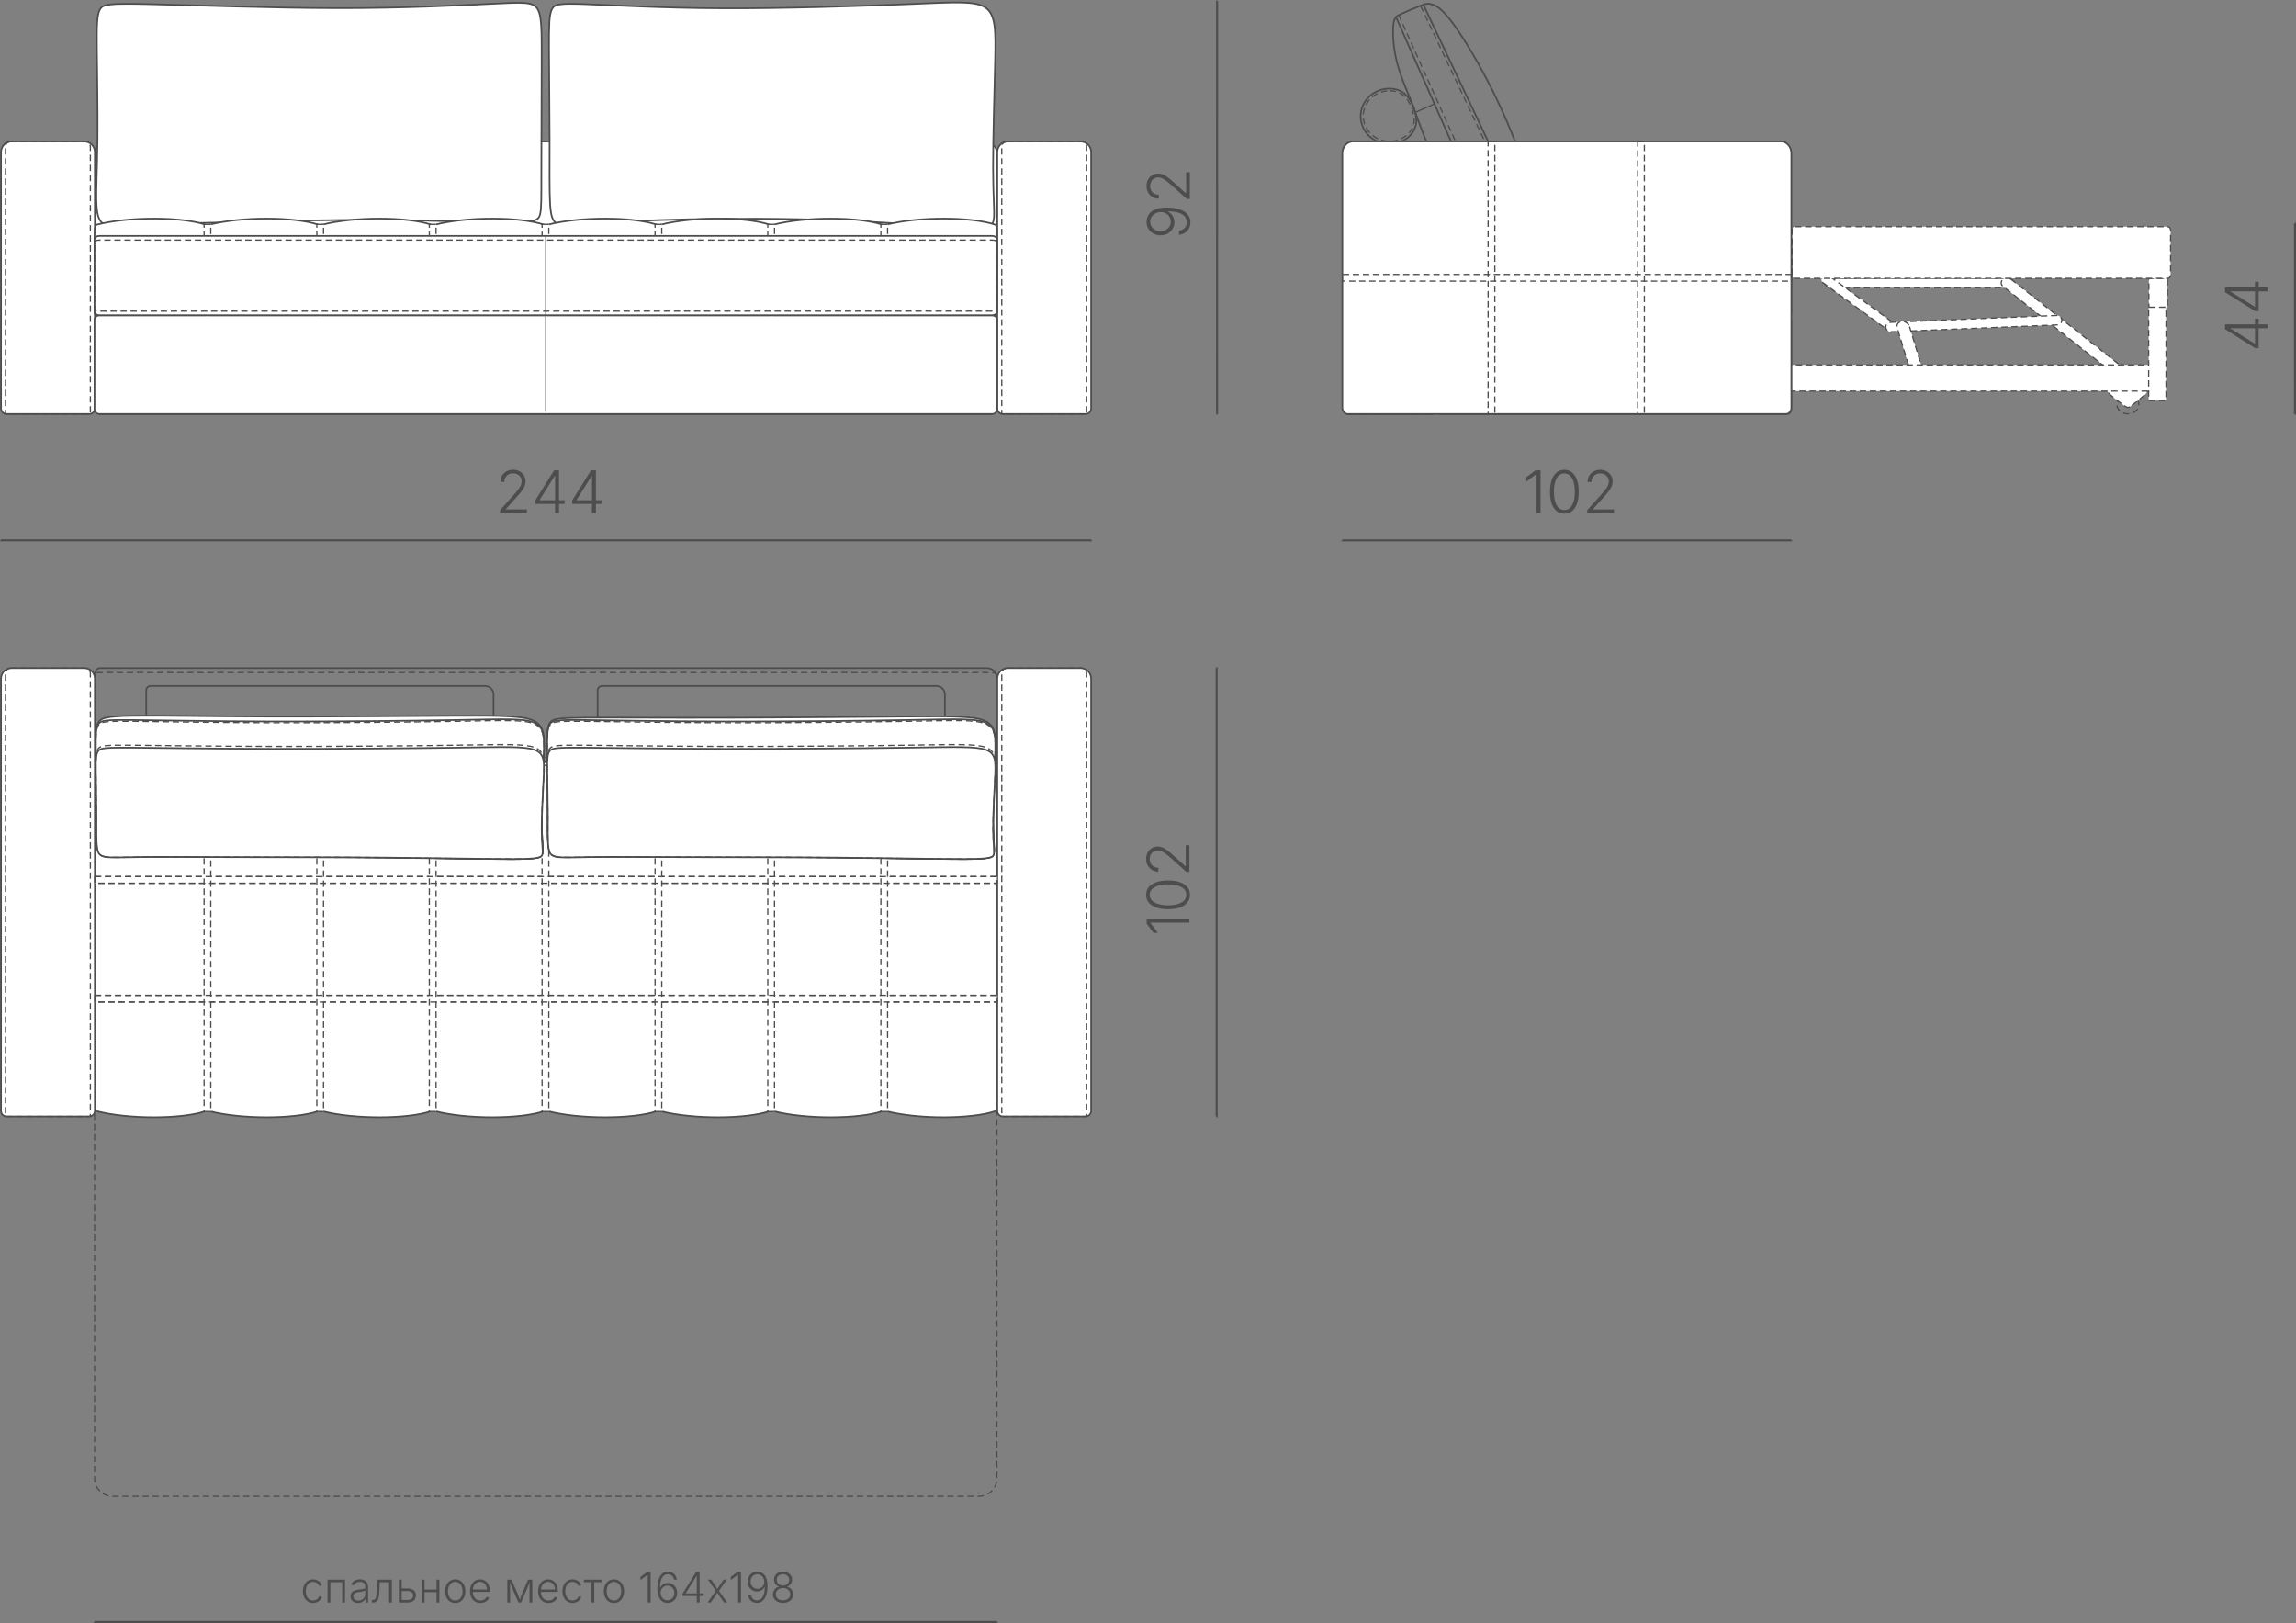
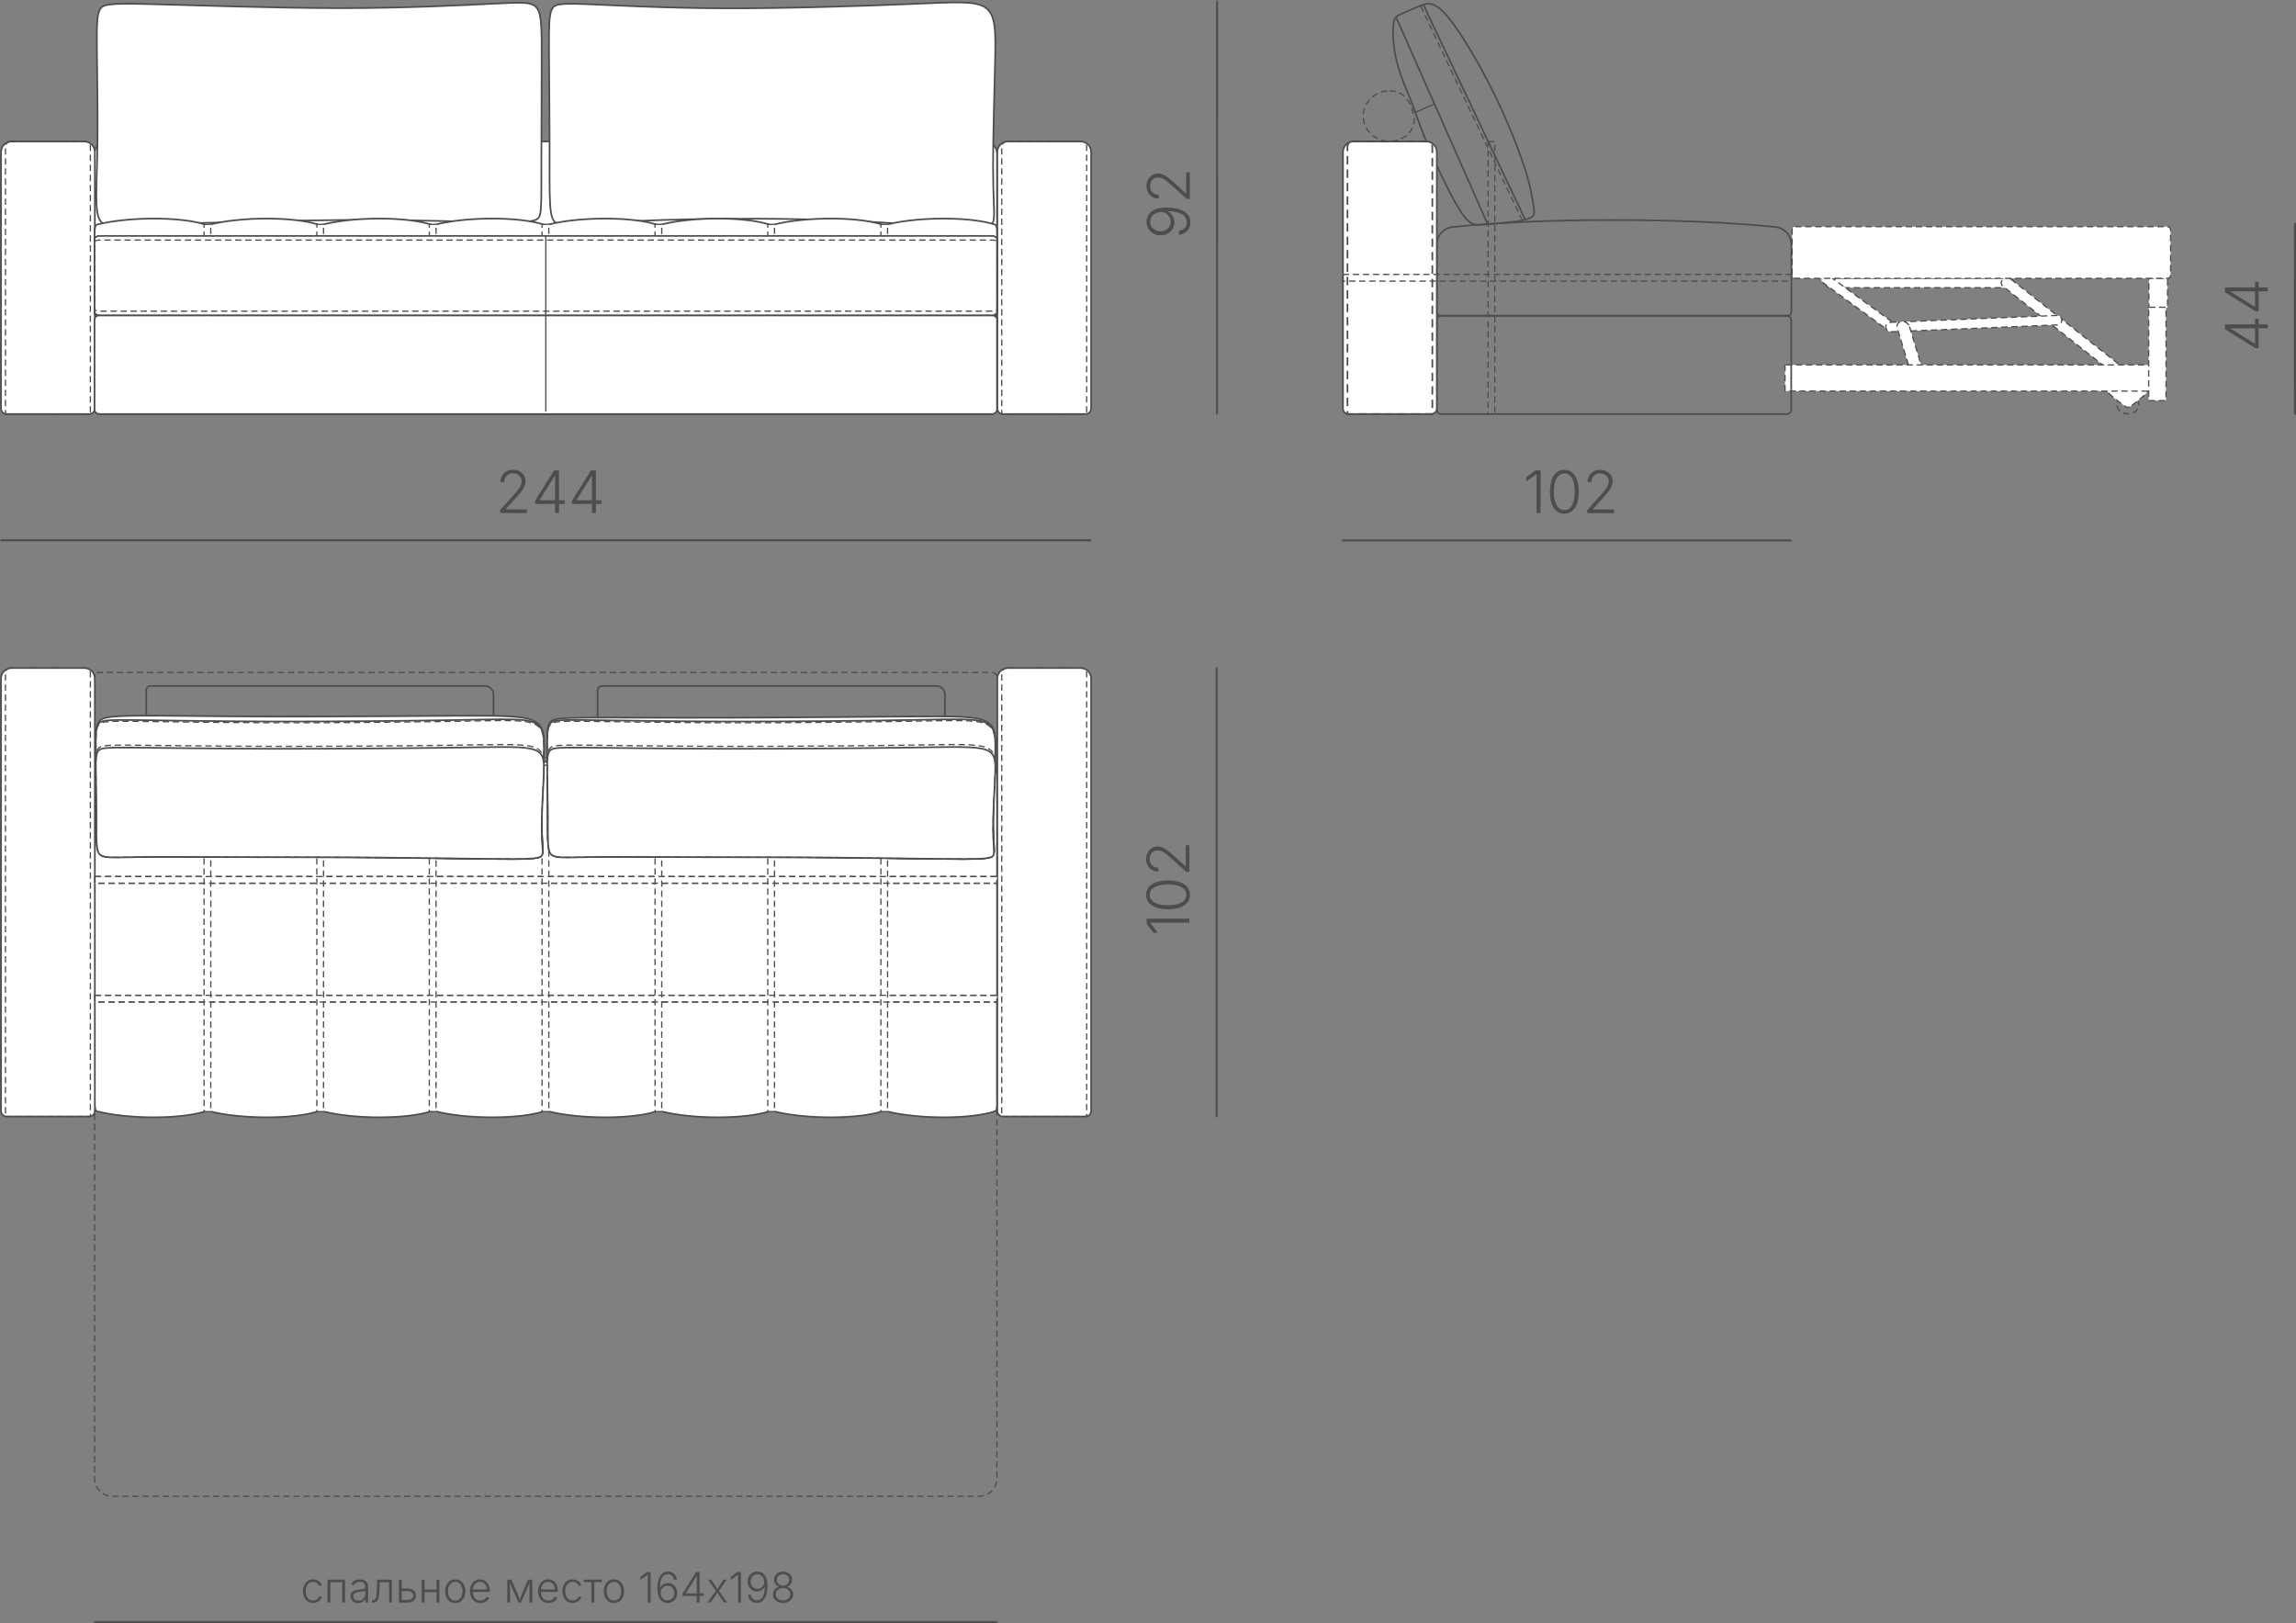
<svg xmlns="http://www.w3.org/2000/svg" xml:space="preserve" width="193.159mm" height="136.525mm" version="1.1" style="shape-rendering:geometricPrecision; text-rendering:geometricPrecision; image-rendering:optimizeQuality; fill-rule:evenodd; clip-rule:evenodd" viewBox="0 0 932.42 659.03">
  <rect x="0" y="0" width="932.42" height="659.03" fill="#808080" stroke="none" />
  <defs>
    <style type="text/css"> .str2 {stroke:#4D4D4D;stroke-width:0.51;stroke-miterlimit:22.926} .str0 {stroke:#4D4D4D;stroke-width:0.68;stroke-miterlimit:22.926} .str4 {stroke:#4D4D4D;stroke-width:0.82;stroke-miterlimit:22.926} .str1 {stroke:#4D4D4D;stroke-width:0.51;stroke-miterlimit:22.926;stroke-dasharray:2.554 1.532} .str3 {stroke:#4D4D4D;stroke-width:0.68;stroke-miterlimit:22.926;stroke-dasharray:3.406 2.043} .fil1 {fill:none} .fil0 {fill:white} .fil2 {fill:#4D4D4D;fill-rule:nonzero} </style>
  </defs>
  <g id="Слой_x0020_1">
    <g id="_2648099615120">
      <path class="fil0 str0" d="M43.64 57.45l356.01 0c2.89,0 5.25,2.18 5.25,4.83l0 103.3c0,1.4 -1.24,2.54 -2.76,2.54l-360.98 0c-1.52,0 -2.76,-1.15 -2.76,-2.54l0 -103.3c0,-2.66 2.36,-4.83 5.25,-4.83z" />
      <path class="fil0 str0" d="M226.98 91.09c-2.5,-0.79 -3.27,-2.91 -3.59,-8.36 -0.32,-5.45 -0.18,-14.23 -0.2,-26.17 -0.02,-11.94 -0.2,-27.06 -0.24,-36.68 -0.04,-9.62 0.07,-13.75 1.11,-16 1.05,-2.25 3.04,-2.61 13.88,-2.2 10.84,0.41 30.53,1.59 55.67,1.69 25.14,0.1 55.72,-0.89 75.09,-1.7 19.37,-0.81 27.53,-1.44 31.61,1.49 4.08,2.92 4.08,9.4 3.8,21.91 -0.28,12.52 -0.85,31.08 -0.82,43.05 0.02,11.98 0.64,17.37 0.32,20.52 -0.31,3.15 -1.55,4.07 -12.11,3.69 -10.56,-0.38 -30.43,-2.06 -51.43,-2.87 -20.99,-0.82 -43.11,-0.78 -60.32,-0.42 -17.21,0.36 -29.52,1.04 -37.78,1.66 -8.26,0.62 -12.48,1.17 -14.98,0.38z" />
      <path class="fil0 str0" d="M43.37 91.45c-2.78,-0.79 -3.89,-2.91 -4.17,-8.42 -0.28,-5.51 0.27,-14.41 0.4,-26.41 0.13,-12 -0.16,-27.12 -0.25,-36.74 -0.09,-9.62 0.01,-13.75 1.21,-16 1.21,-2.25 3.52,-2.61 20.67,-2.2 17.15,0.41 49.15,1.6 76.26,1.62 27.11,0.02 49.34,-1.13 62.28,-1.78 12.94,-0.65 16.58,-0.8 18.41,1.94 1.82,2.74 1.82,8.38 1.79,21.13 -0.04,12.76 -0.11,32.63 -0.12,44.46 -0.01,11.83 0.05,15.6 -0.52,17.95 -0.58,2.35 -1.79,3.26 -12.62,3.29 -10.83,0.03 -31.27,-0.83 -52.31,-0.97 -21.04,-0.14 -42.68,0.45 -59.34,0.87 -16.66,0.42 -28.34,0.68 -36.4,1.08 -8.06,0.4 -12.5,0.96 -15.27,0.17z" />
      <path class="fil0 str0" d="M4.67 57.45l29.59 0c2.34,0 4.26,1.92 4.26,4.26l0 104.18c0,1.23 -1.01,2.24 -2.24,2.24l-33.62 0c-1.23,0 -2.24,-1.01 -2.24,-2.24l0 -104.18c0,-2.34 1.92,-4.26 4.26,-4.26z" />
      <path class="fil1 str1" d="M4.36 57.45l30.2 0c1.18,0 2.14,0.96 2.14,2.14l0 108.52c0,0.01 -0.01,0.02 -0.02,0.02l-34.44 0c-0.01,0 -0.02,-0.01 -0.02,-0.02l0 -108.52c0,-1.18 0.96,-2.14 2.14,-2.14z" />
      <path class="fil0 str0" d="M409.27 57.45l29.59 0c2.34,0 4.26,1.92 4.26,4.26l0 104.18c0,1.23 -1.01,2.24 -2.24,2.24l-33.62 0c-1.23,0 -2.24,-1.01 -2.24,-2.24l0 -104.18c0,-2.34 1.92,-4.26 4.26,-4.26z" />
      <path class="fil0 str0" d="M402.89 128.02l-362.49 0c-1.1,0 -2.01,0.83 -2.01,1.83l0 36.45c0,1 0.9,1.83 2.01,1.83l362.49 0c1.1,0 2.01,-0.82 2.01,-1.83l0 -36.45c0,-1.01 -0.91,-1.83 -2.01,-1.83z" />
      <path class="fil0 str0" d="M83.69 128.02l-44.81 0c-0.26,0 -0.47,-0.77 -0.47,-1.72l0 -27.61c0,-4.12 -0.18,-7.2 0.97,-7.49 12.92,-3.3 34.47,-3.21 44,0 1.12,0.38 0.79,3.38 0.79,7.49l0 27.61c0,0.95 -0.21,1.72 -0.47,1.72z" />
      <path class="fil0 str0" d="M129.5 128.02l-44.81 0c-0.26,0 -0.47,-0.77 -0.47,-1.72l0 -27.61c0,-4.12 -0.18,-7.2 0.97,-7.49 12.92,-3.3 34.47,-3.21 44,0 1.12,0.38 0.79,3.38 0.79,7.49l0 27.61c0,0.95 -0.21,1.72 -0.47,1.72z" />
      <path class="fil0 str0" d="M175.32 128.02l-44.81 0c-0.26,0 -0.47,-0.77 -0.47,-1.72l0 -27.61c0,-4.12 -0.18,-7.2 0.97,-7.49 12.92,-3.3 34.47,-3.21 44,0 1.12,0.38 0.79,3.38 0.79,7.49l0 27.61c0,0.95 -0.21,1.72 -0.47,1.72z" />
      <path class="fil0 str0" d="M221.13 128.02l-44.81 0c-0.26,0 -0.47,-0.77 -0.47,-1.72l0 -27.61c0,-4.12 -0.18,-7.2 0.97,-7.49 12.92,-3.3 34.47,-3.21 44,0 1.12,0.38 0.79,3.38 0.79,7.49l0 27.61c0,0.95 -0.21,1.72 -0.47,1.72z" />
      <path class="fil0 str0" d="M266.94 128.02l-44.81 0c-0.26,0 -0.47,-0.77 -0.47,-1.72l0 -27.61c0,-4.12 -0.18,-7.2 0.97,-7.49 12.92,-3.3 34.47,-3.21 44,0 1.12,0.38 0.79,3.38 0.79,7.49l0 27.61c0,0.95 -0.21,1.72 -0.47,1.72z" />
      <path class="fil0 str0" d="M312.75 128.02l-44.81 0c-0.26,0 -0.47,-0.77 -0.47,-1.72l0 -27.61c0,-4.12 -0.18,-7.2 0.97,-7.49 12.92,-3.3 34.47,-3.21 44,0 1.12,0.38 0.79,3.38 0.79,7.49l0 27.61c0,0.95 -0.21,1.72 -0.47,1.72z" />
      <path class="fil0 str0" d="M358.57 128.02l-44.81 0c-0.26,0 -0.47,-0.77 -0.47,-1.72l0 -27.61c0,-4.12 -0.18,-7.2 0.97,-7.49 12.92,-3.3 34.47,-3.21 44,0 1.12,0.38 0.79,3.38 0.79,7.49l0 27.61c0,0.95 -0.21,1.72 -0.47,1.72z" />
      <path class="fil0 str0" d="M404.38 128.02l-44.81 0c-0.26,0 -0.47,-0.77 -0.47,-1.72l0 -27.61c0,-4.12 -0.18,-7.2 0.97,-7.49 12.92,-3.3 34.47,-3.21 44,0 1.12,0.38 0.79,3.38 0.79,7.49l0 27.61c0,0.95 -0.21,1.72 -0.47,1.72z" />
      <polygon class="fil0 str1" points="82.88,91.1 85.6,91.1 85.6,127.88 82.88,127.88 " />
      <polygon class="fil0 str1" points="174.35,91.1 177.08,91.1 177.08,127.88 174.35,127.88 " />
      <polygon class="fil0 str1" points="266.02,91.1 268.74,91.1 268.74,127.88 266.02,127.88 " />
      <polygon class="fil0 str1" points="128.67,91.1 131.39,91.1 131.39,127.88 128.67,127.88 " />
      <polygon class="fil0 str1" points="220.14,91.1 222.87,91.1 222.87,127.88 220.14,127.88 " />
      <polygon class="fil0 str1" points="311.81,91.1 314.53,91.1 314.53,127.88 311.81,127.88 " />
      <polygon class="fil0 str1" points="357.73,91.1 360.45,91.1 360.45,127.88 357.73,127.88 " />
      <path class="fil0 str0" d="M402.89 128.02l-362.49 0c-1.1,0 -2.01,-0.66 -2.01,-1.47l0 -29.29c0,-0.81 0.9,-1.47 2.01,-1.47l362.49 0c1.1,0 2.01,0.66 2.01,1.47l0 29.29c0,0.81 -0.91,1.47 -2.01,1.47z" />
      <path class="fil1 str1" d="M402.89 126.35l-362.49 0c-1.1,0 -2.01,-0.23 -2.01,-0.95l0 -26.97c0,-0.72 0.9,-0.95 2.01,-0.95l362.49 0c1.1,0 2.01,0.23 2.01,0.95l0 26.97c0,0.72 -0.91,0.95 -2.01,0.95z" />
      <line class="fil1 str2" x1="221.65" y1="95.79" x2="221.65" y2="167.15" />
      <path class="fil1 str1" d="M408.96 57.45l30.2 0c1.18,0 2.14,0.96 2.14,2.14l0 108.52c0,0.01 -0.01,0.02 -0.02,0.02l-34.44 0c-0.01,0 -0.02,-0.01 -0.02,-0.02l0 -108.52c0,-1.18 0.96,-2.14 2.14,-2.14z" />
    </g>
    <path class="fil1 str1" d="M404.85 311.45l0 288.85c0,4.01 -3.28,7.28 -7.28,7.28l-351.88 0c-4,0 -7.28,-3.28 -7.28,-7.28l0 -288.85c0,-4 3.28,-7.28 7.28,-7.28l351.88 0c4,0 7.28,3.28 7.28,7.28z" />
    <path class="fil0 str0" d="M43.64 309.36l356.01 0c2.89,0 5.25,2.53 5.25,5.63l0 120.19c0,1.63 -1.24,2.96 -2.76,2.96l-360.98 0c-1.52,0 -2.76,-1.33 -2.76,-2.96l0 -120.19c0,-3.09 2.36,-5.63 5.25,-5.63z" />
    <path class="fil0 str0" d="M83.69 405.55l-44.81 0c-0.26,0 -0.47,0.77 -0.47,1.72l0 36.49c0,4.12 -0.18,7.2 0.97,7.49 12.92,3.3 34.47,3.21 44,0 1.12,-0.38 0.79,-3.38 0.79,-7.49l0 -36.49c0,-0.95 -0.21,-1.72 -0.47,-1.72z" />
    <path class="fil0 str0" d="M129.5 405.55l-44.81 0c-0.26,0 -0.47,0.77 -0.47,1.72l0 36.49c0,4.12 -0.18,7.2 0.97,7.49 12.92,3.3 34.47,3.21 44,0 1.12,-0.38 0.79,-3.38 0.79,-7.49l0 -36.49c0,-0.95 -0.21,-1.72 -0.47,-1.72z" />
    <path class="fil0 str0" d="M175.32 405.16l-44.81 0c-0.26,0 -0.47,0.78 -0.47,1.72l0 36.88c0,4.12 -0.18,7.2 0.97,7.49 12.92,3.3 34.47,3.21 44,0 1.12,-0.38 0.79,-3.38 0.79,-7.49l0 -36.88c0,-0.95 -0.21,-1.72 -0.47,-1.72z" />
    <path class="fil0 str0" d="M221.13 405.06l-44.81 0c-0.26,0 -0.47,0.77 -0.47,1.72l0 36.98c0,4.12 -0.18,7.2 0.97,7.49 12.92,3.3 34.47,3.21 44,0 1.12,-0.38 0.79,-3.38 0.79,-7.49l0 -36.98c0,-0.95 -0.21,-1.72 -0.47,-1.72z" />
    <path class="fil0 str0" d="M266.94 405.06l-44.81 0c-0.26,0 -0.47,0.77 -0.47,1.72l0 36.98c0,4.12 -0.18,7.2 0.97,7.49 12.92,3.3 34.47,3.21 44,0 1.12,-0.38 0.79,-3.38 0.79,-7.49l0 -36.98c0,-0.95 -0.21,-1.72 -0.47,-1.72z" />
    <path class="fil0 str0" d="M312.75 405.06l-44.81 0c-0.26,0 -0.47,0.77 -0.47,1.72l0 36.98c0,4.12 -0.18,7.2 0.97,7.49 12.92,3.3 34.47,3.21 44,0 1.12,-0.38 0.79,-3.38 0.79,-7.49l0 -36.98c0,-0.95 -0.21,-1.72 -0.47,-1.72z" />
    <path class="fil0 str0" d="M358.57 405.06l-44.81 0c-0.26,0 -0.47,0.77 -0.47,1.72l0 36.98c0,4.12 -0.18,7.2 0.97,7.49 12.92,3.3 34.47,3.21 44,0 1.12,-0.38 0.79,-3.38 0.79,-7.49l0 -36.98c0,-0.95 -0.21,-1.72 -0.47,-1.72z" />
    <path class="fil0 str0" d="M404.38 405.06l-44.81 0c-0.26,0 -0.47,0.77 -0.47,1.72l0 36.98c0,4.12 -0.18,7.2 0.97,7.49 12.92,3.3 34.47,3.21 44,0 1.12,-0.38 0.79,-3.38 0.79,-7.49l0 -36.98c0,-0.95 -0.21,-1.72 -0.47,-1.72z" />
-     <path class="fil1 str0" d="M405.01 275.51l0 29.59c0,2.34 -1.92,4.26 -4.26,4.26l-360 0c-1.23,0 -2.24,-1.01 -2.24,-2.24l0 -33.62c0,-1.23 1.01,-2.24 2.24,-2.24l360 0c2.34,0 4.26,1.92 4.26,4.26z" />
    <path class="fil1 str1" d="M405.01 275.21l0 30.2c0,1.18 -0.96,2.14 -2.14,2.14l-364.34 0c-0.01,0 -0.02,-0.01 -0.02,-0.02l0 -34.44c0,-0.01 0.01,-0.02 0.02,-0.02l364.34 0c1.18,0 2.14,0.96 2.14,2.14z" />
    <path class="fil0 str0" d="M4.67 271.25l29.59 0c2.34,0 4.26,1.92 4.26,4.26l0 175.61c0,1.23 -1.01,2.24 -2.24,2.24l-33.62 0c-1.23,0 -2.24,-1.01 -2.24,-2.24l0 -175.61c0,-2.34 1.92,-4.26 4.26,-4.26z" />
    <path class="fil1 str1" d="M4.36 271.25l30.2 0c1.18,0 2.14,0.96 2.14,2.14l0 179.95c0,0.01 -0.01,0.02 -0.02,0.02l-34.44 0c-0.01,0 -0.02,-0.01 -0.02,-0.02l0 -179.95c0,-1.18 0.96,-2.14 2.14,-2.14z" />
    <path class="fil0 str0" d="M409.27 271.25l29.59 0c2.34,0 4.26,1.92 4.26,4.26l0 175.61c0,1.23 -1.01,2.24 -2.24,2.24l-33.62 0c-1.23,0 -2.24,-1.01 -2.24,-2.24l0 -175.61c0,-2.34 1.92,-4.26 4.26,-4.26z" />
    <path class="fil1 str1" d="M408.96 271.25l30.2 0c1.18,0 2.14,0.96 2.14,2.14l0 179.95c0,0.01 -0.01,0.02 -0.02,0.02l-34.44 0c-0.01,0 -0.02,-0.01 -0.02,-0.02l0 -179.95c0,-1.18 0.96,-2.14 2.14,-2.14z" />
    <polygon class="fil0 str1" points="38.57,355.92 38.57,358.64 404.85,358.64 404.85,355.92 " />
    <polygon class="fil0 str1" points="38.57,404.15 38.57,406.87 404.85,406.87 404.85,404.15 " />
    <polygon class="fil0 str1" points="82.88,451.36 85.6,451.36 85.6,310.72 82.88,310.72 " />
    <polygon class="fil0 str1" points="174.35,451.36 177.08,451.36 177.08,310.72 174.35,310.72 " />
    <polygon class="fil0 str1" points="266.02,451.36 268.74,451.36 268.74,310.72 266.02,310.72 " />
    <polygon class="fil0 str1" points="128.67,451.36 131.39,451.36 131.39,310.72 128.67,310.72 " />
    <polygon class="fil0 str1" points="220.14,451.36 222.87,451.36 222.87,310.72 220.14,310.72 " />
    <polygon class="fil0 str1" points="311.81,451.36 314.53,451.36 314.53,310.72 311.81,310.72 " />
    <polygon class="fil0 str1" points="357.73,451.36 360.45,451.36 360.45,310.72 357.73,310.72 " />
    <polygon class="fil1 str1" points="38.57,404.15 38.57,406.87 404.85,406.87 404.85,404.15 " />
    <polygon class="fil1 str1" points="38.57,355.92 38.57,358.64 404.85,358.64 404.85,355.92 " />
    <path class="fil1 str0" d="M200.42 281.99l0 23.92c0,1.89 -1.55,3.44 -3.44,3.44l-135.79 0c-1,0 -1.81,-0.81 -1.81,-1.81l0 -27.18c0,-1 0.81,-1.81 1.81,-1.81l135.79 0c1.89,0 3.44,1.55 3.44,3.44z" />
    <path class="fil1 str0" d="M383.73 281.99l0 23.92c0,1.89 -1.55,3.44 -3.44,3.44l-135.79 0c-1,0 -1.81,-0.81 -1.81,-1.81l0 -27.18c0,-1 0.82,-1.81 1.81,-1.81l135.79 0c1.89,0 3.44,1.55 3.44,3.44z" />
    <path class="fil0 str0" d="M226.26 347.75c-2.5,-0.49 -3.27,-1.81 -3.59,-5.2 -0.32,-3.39 -0.18,-8.85 -0.2,-16.27 -0.02,-7.43 -0.2,-16.82 -0.24,-22.81 -0.04,-5.98 0.07,-8.55 1.11,-10.04 1.05,-1.49 3.04,-1.9 14,-2 10.96,-0.11 30.9,0.08 56.15,0.02 25.26,-0.06 55.84,-0.37 75.21,-0.51 19.37,-0.14 27.53,-0.11 31.61,1.92 4.08,2.03 4.08,6.05 3.8,13.84 -0.28,7.78 -0.85,19.32 -0.82,26.77 0.02,7.45 0.64,10.8 0.32,12.76 -0.31,1.96 -1.55,2.53 -12.11,2.57 -10.56,0.04 -30.43,-0.46 -51.43,-0.7 -20.99,-0.24 -43.11,-0.21 -60.44,-0.26 -17.33,-0.05 -29.88,-0.17 -38.26,-0.06 -8.38,0.11 -12.6,0.45 -15.1,-0.04z" />
    <path class="fil0 str0" d="M226.26 347.76c-2.5,-0.49 -3.27,-1.8 -3.59,-5.17 -0.32,-3.37 -0.18,-8.79 -0.2,-16.17 -0.02,-7.38 -0.2,-16.72 -0.24,-22.66 -0.04,-5.94 0.07,-8.5 1.11,-9.88 1.05,-1.39 3.04,-1.61 14,-1.51 10.96,0.1 30.9,0.53 56.15,0.6 25.26,0.06 55.84,-0.25 75.21,-0.6 19.37,-0.35 27.53,-0.74 31.61,1.07 4.08,1.81 4.08,5.81 3.8,13.54 -0.28,7.73 -0.85,19.2 -0.82,26.6 0.02,7.4 0.64,10.73 0.32,12.68 -0.31,1.95 -1.55,2.51 -12.11,2.55 -10.56,0.04 -30.43,-0.46 -51.43,-0.69 -20.99,-0.23 -43.11,-0.21 -60.44,-0.26 -17.33,-0.05 -29.88,-0.17 -38.26,-0.06 -8.38,0.11 -12.6,0.45 -15.1,-0.04z" />
    <path class="fil1 str1" d="M226.26 347.77c-2.5,-0.48 -3.27,-1.78 -3.59,-5.12 -0.32,-3.34 -0.18,-8.71 -0.2,-16.02 -0.02,-7.31 -0.2,-16.57 -0.24,-22.45 -0.04,-5.89 0.07,-8.42 1.11,-9.79 1.05,-1.38 3.04,-1.6 14,-1.5 10.96,0.1 30.9,0.53 56.15,0.59 25.26,0.06 55.84,-0.25 75.21,-0.59 19.37,-0.35 27.53,-0.73 31.61,1.06 4.08,1.79 4.08,5.75 3.8,13.42 -0.28,7.66 -0.85,19.02 -0.82,26.36 0.02,7.33 0.64,10.63 0.32,12.57 -0.31,1.93 -1.55,2.49 -12.11,2.53 -10.56,0.04 -30.43,-0.45 -51.43,-0.69 -20.99,-0.23 -43.11,-0.21 -60.44,-0.25 -17.33,-0.05 -29.88,-0.17 -38.26,-0.06 -8.38,0.11 -12.6,0.45 -15.1,-0.04z" />
    <path class="fil0 str0" d="M226.26 347.97c-2.5,-0.39 -3.27,-1.44 -3.59,-4.14 -0.32,-2.7 -0.18,-7.05 -0.2,-12.96 -0.02,-5.92 -0.2,-13.4 -0.24,-18.17 -0.04,-4.77 0.07,-6.81 1.11,-7.92 1.05,-1.11 3.04,-1.29 14,-1.21 10.96,0.08 30.9,0.43 56.15,0.48 25.26,0.05 55.84,-0.2 75.21,-0.48 19.37,-0.28 27.53,-0.59 31.61,0.86 4.08,1.45 4.08,4.65 3.8,10.85 -0.28,6.2 -0.85,15.39 -0.82,21.32 0.02,5.93 0.64,8.6 0.32,10.17 -0.31,1.56 -1.55,2.02 -12.11,2.04 -10.56,0.03 -30.43,-0.37 -51.43,-0.56 -20.99,-0.19 -43.11,-0.17 -60.44,-0.21 -17.33,-0.04 -29.88,-0.14 -38.26,-0.05 -8.38,0.09 -12.6,0.36 -15.1,-0.03z" />
    <path class="fil1 str1" d="M226.26 347.95c-2.5,-0.4 -3.27,-1.47 -3.59,-4.23 -0.32,-2.76 -0.18,-7.2 -0.2,-13.25 -0.02,-6.05 -0.2,-13.69 -0.24,-18.56 -0.04,-4.87 0.07,-6.96 1.11,-8.1 1.05,-1.14 3.04,-1.32 14,-1.24 10.96,0.08 30.9,0.44 56.15,0.49 25.26,0.05 55.84,-0.2 75.21,-0.49 19.37,-0.29 27.53,-0.6 31.61,0.88 4.08,1.48 4.08,4.76 3.8,11.09 -0.28,6.33 -0.85,15.73 -0.82,21.79 0.02,6.06 0.64,8.79 0.32,10.39 -0.31,1.6 -1.55,2.06 -12.11,2.09 -10.56,0.03 -30.43,-0.38 -51.43,-0.57 -20.99,-0.19 -43.11,-0.17 -60.44,-0.21 -17.33,-0.04 -29.88,-0.14 -38.26,-0.05 -8.38,0.09 -12.6,0.37 -15.1,-0.03z" />
    <path class="fil0 str0" d="M42.95 347.75c-2.5,-0.49 -3.27,-1.81 -3.59,-5.2 -0.32,-3.39 -0.18,-8.85 -0.2,-16.27 -0.02,-7.43 -0.2,-16.82 -0.24,-22.81 -0.04,-5.98 0.07,-8.55 1.11,-10.22 1.05,-1.67 3.04,-2.44 14,-2.61 10.96,-0.17 30.9,0.27 56.15,0.33 25.26,0.06 55.84,-0.25 75.21,-0.33 19.37,-0.08 27.53,0.07 31.61,2.16 4.08,2.09 4.08,6.11 3.8,13.9 -0.28,7.78 -0.85,19.32 -0.82,26.77 0.02,7.45 0.64,10.8 0.32,12.76 -0.31,1.96 -1.55,2.53 -12.11,2.57 -10.56,0.04 -30.43,-0.46 -51.43,-0.7 -20.99,-0.24 -43.11,-0.21 -60.44,-0.26 -17.33,-0.05 -29.88,-0.17 -38.26,-0.06 -8.38,0.11 -12.6,0.45 -15.1,-0.04z" />
    <path class="fil0 str0" d="M42.95 347.76c-2.5,-0.49 -3.27,-1.8 -3.59,-5.17 -0.32,-3.37 -0.18,-8.79 -0.2,-16.17 -0.02,-7.38 -0.2,-16.72 -0.24,-22.66 -0.04,-5.94 0.07,-8.5 1.11,-9.88 1.05,-1.39 3.04,-1.61 14,-1.51 10.96,0.1 30.9,0.53 56.15,0.6 25.26,0.06 55.84,-0.25 75.21,-0.6 19.37,-0.35 27.53,-0.74 31.61,1.07 4.08,1.81 4.08,5.81 3.8,13.54 -0.28,7.73 -0.85,19.2 -0.82,26.6 0.02,7.4 0.64,10.73 0.32,12.68 -0.31,1.95 -1.55,2.51 -12.11,2.55 -10.56,0.04 -30.43,-0.46 -51.43,-0.69 -20.99,-0.23 -43.11,-0.21 -60.44,-0.26 -17.33,-0.05 -29.88,-0.17 -38.26,-0.06 -8.38,0.11 -12.6,0.45 -15.1,-0.04z" />
    <path class="fil1 str1" d="M42.95 347.77c-2.5,-0.48 -3.27,-1.78 -3.59,-5.12 -0.32,-3.34 -0.18,-8.71 -0.2,-16.02 -0.02,-7.31 -0.2,-16.57 -0.24,-22.45 -0.04,-5.89 0.07,-8.42 1.11,-9.79 1.05,-1.38 3.04,-1.6 14,-1.5 10.96,0.1 30.9,0.53 56.15,0.59 25.26,0.06 55.84,-0.25 75.21,-0.59 19.37,-0.35 27.53,-0.73 31.61,1.06 4.08,1.79 4.08,5.75 3.8,13.42 -0.28,7.66 -0.85,19.02 -0.82,26.36 0.02,7.33 0.64,10.63 0.32,12.57 -0.31,1.93 -1.55,2.49 -12.11,2.53 -10.56,0.04 -30.43,-0.45 -51.43,-0.69 -20.99,-0.23 -43.11,-0.21 -60.44,-0.25 -17.33,-0.05 -29.88,-0.17 -38.26,-0.06 -8.38,0.11 -12.6,0.45 -15.1,-0.04z" />
    <path class="fil0 str0" d="M42.95 347.97c-2.5,-0.39 -3.27,-1.44 -3.59,-4.14 -0.32,-2.7 -0.18,-7.05 -0.2,-12.96 -0.02,-5.92 -0.2,-13.4 -0.24,-18.17 -0.04,-4.77 0.07,-6.81 1.11,-7.92 1.05,-1.11 3.04,-1.29 14,-1.21 10.96,0.08 30.9,0.43 56.15,0.48 25.26,0.05 55.84,-0.2 75.21,-0.48 19.37,-0.28 27.53,-0.59 31.61,0.86 4.08,1.45 4.08,4.65 3.8,10.85 -0.28,6.2 -0.85,15.39 -0.82,21.32 0.02,5.93 0.64,8.6 0.32,10.17 -0.31,1.56 -1.55,2.02 -12.11,2.04 -10.56,0.03 -30.43,-0.37 -51.43,-0.56 -20.99,-0.19 -43.11,-0.17 -60.44,-0.21 -17.33,-0.04 -29.88,-0.14 -38.26,-0.05 -8.38,0.09 -12.6,0.36 -15.1,-0.03z" />
    <path class="fil1 str1" d="M42.95 347.95c-2.5,-0.4 -3.27,-1.47 -3.59,-4.23 -0.32,-2.76 -0.18,-7.2 -0.2,-13.25 -0.02,-6.05 -0.2,-13.69 -0.24,-18.56 -0.04,-4.87 0.07,-6.96 1.11,-8.1 1.05,-1.14 3.04,-1.32 14,-1.24 10.96,0.08 30.9,0.44 56.15,0.49 25.26,0.05 55.84,-0.2 75.21,-0.49 19.37,-0.29 27.53,-0.6 31.61,0.88 4.08,1.48 4.08,4.76 3.8,11.09 -0.28,6.33 -0.85,15.73 -0.82,21.79 0.02,6.06 0.64,8.79 0.32,10.39 -0.31,1.6 -1.55,2.06 -12.11,2.09 -10.56,0.03 -30.43,-0.38 -51.43,-0.57 -20.99,-0.19 -43.11,-0.17 -60.44,-0.21 -17.33,-0.04 -29.88,-0.14 -38.26,-0.05 -8.38,0.09 -12.6,0.37 -15.1,-0.03z" />
    <g id="_2648099624528">
      <path class="fil1 str1" d="M864.17 160.66c2.46,0 4.46,1.65 4.46,3.69 0,2.04 -2,3.69 -4.46,3.69 -2.46,0 -4.46,-1.65 -4.46,-3.69 0,-2.04 2,-3.69 4.46,-3.69z" />
      <path class="fil0 str1" d="M743.23 113.03l72.54 0c1.04,0 1.9,0.85 1.9,1.9l0 0c0,1.04 -0.85,1.9 -1.9,1.9l-72.54 0c-1.04,0 -1.9,-0.85 -1.9,-1.9l0 -0c0,-1.04 0.85,-1.9 1.9,-1.9z" />
      <path class="fil0 str1" d="M816.61 113.32l45.39 35.79c0.93,0.73 0.97,1.99 0.1,2.81l0 0c-0.87,0.82 -2.34,0.88 -3.27,0.15l-45.39 -35.79c-0.93,-0.73 -0.97,-2 -0.1,-2.81l0 0c0.87,-0.82 2.34,-0.88 3.27,-0.15z" />
      <path class="fil0 str1" d="M743.26 112.35l26.52 19.38c0.83,0.6 0.85,1.65 0.04,2.33l-0 0c-0.8,0.68 -2.14,0.74 -2.96,0.14l-26.52 -19.38c-0.83,-0.6 -0.84,-1.65 -0.04,-2.33l0 -0c0.8,-0.68 2.14,-0.74 2.96,-0.14z" />
      <path class="fil0 str1" d="M767.62 130.89l67.64 -2.8c1.06,-0.04 1.98,0.78 2.05,1.84l0 0c0.07,1.06 -0.74,1.96 -1.79,2l-67.64 2.8c-1.06,0.04 -1.98,-0.79 -2.05,-1.84l0 -0c-0.07,-1.06 0.74,-1.96 1.79,-2z" />
      <path class="fil0 str1" d="M775.46 132.62l5.33 17.51c0.39,1.3 -0.4,2.48 -1.78,2.63l-0 0c-1.37,0.15 -2.82,-0.79 -3.21,-2.09l-5.33 -17.51c-0.39,-1.3 0.4,-2.48 1.78,-2.63l0 0c1.37,-0.15 2.82,0.79 3.21,2.09z" />
      <path class="fil0 str1" d="M872.81 124.93l7.3 0c0.08,0 0.14,-0.06 0.14,-0.14l0 -11.15c0,-0.34 -0.28,-0.62 -0.62,-0.62l-6.81 0c-0.08,0 -0.14,0.06 -0.14,0.14l0 11.64c0,0.08 0.06,0.14 0.14,0.14z" />
      <path class="fil0 str1" d="M729.03 92.03l151.21 0c0.68,0 1.25,0.56 1.25,1.25l0 18.49c0,0.68 -0.56,1.25 -1.25,1.25l-151.21 0c-0.68,0 -1.25,-0.56 -1.25,-1.25l0 -18.49c0,-0.68 0.56,-1.25 1.25,-1.25z" />
      <path class="fil0 str1" d="M865.72 164.67c1.4,-1.03 3.93,-3.09 5.24,-4.32 1.31,-1.23 1.4,-1.64 1.43,-2.06 0.03,-0.42 -0,-0.84 -1.4,-1.05 -1.4,-0.21 -4.16,-0.21 -6.87,-0.21 -2.72,0 -5.39,0 -6.8,0.18 -1.41,0.18 -1.56,0.54 -1.59,0.97 -0.04,0.43 0.04,0.94 1.4,2.2 1.36,1.26 3.99,3.28 5.45,4.3 1.46,1.01 1.74,1.02 3.15,-0.01z" />
      <path class="fil0 str1" d="M725.24 148.16c49.94,0 99.88,0 149.83,0 0.18,0 0.34,-0.16 0.34,0l0 9.31c0,0.73 -0.67,1.34 -1.48,1.34l-148.68 0c-0.18,0 -0.34,-0.14 -0.34,-0.3l0 -10.34c0,-0.01 0.15,0 0.34,0z" />
      <path class="fil0 str1" d="M872.72 124.76l6.79 0c0.07,0 0.13,0.06 0.13,0.13l0 37.2c0,0.32 -0.26,0.58 -0.58,0.58l-6.34 0c-0.07,0 -0.13,-0.06 -0.13,-0.13l0 -37.65c0,-0.07 0.06,-0.13 0.13,-0.13z" />
      <path class="fil1 str0" d="M725.61 128.22l-140.29 0c-1,0 -1.82,0.82 -1.82,1.82l0 36.27c0,1 0.82,1.82 1.82,1.82l140.29 0c1,0 1.82,-0.82 1.82,-1.82l0 -36.27c0,-1 -0.82,-1.82 -1.82,-1.82z" />
      <path class="fil1 str0" d="M726.02 128.19l-141.04 0c-0.81,0 -1.48,-0.76 -1.48,-1.68l0 -27.01c0,-4.03 2.92,-6.97 6.45,-7.33 36.51,-3.8 94.59,-3.77 131.1,0 3.53,0.36 6.45,3.3 6.45,7.33l0 27.01c0,0.93 -0.67,1.68 -1.48,1.68z" />
-       <path class="fil1 str0" d="M564.26 35.97c6.46,0 9.64,5.07 10.8,11.24 1.16,6.17 -4.34,11.24 -10.8,11.24 -6.46,0 -11.7,-5.03 -11.7,-11.24 0,-6.21 5.24,-11.24 11.7,-11.24z" />
+       <path class="fil1 str0" d="M564.26 35.97z" />
      <path class="fil1 str1" d="M564.32 36.85c5.91,0 8.81,4.64 9.87,10.27 1.06,5.64 -3.96,10.27 -9.87,10.27 -5.91,0 -10.7,-4.6 -10.7,-10.27 0,-5.67 4.79,-10.27 10.7,-10.27z" />
      <path class="fil1 str0" d="M604.17 91.06c-4.81,0.46 -6.85,0.86 -10.54,-4.54 -3.69,-5.4 -9.03,-16.59 -12.61,-24.87 -3.58,-8.28 -5.4,-13.65 -6.65,-17.1 -1.24,-3.45 -1.91,-4.99 -3.21,-8.16 -1.3,-3.17 -3.23,-7.97 -4.32,-13.09 -1.08,-5.12 -1.32,-10.55 -0.96,-13.48 0.36,-2.93 1.31,-3.36 3.41,-4.29 2.1,-0.93 5.35,-2.35 7.46,-3.18 2.11,-0.83 3.09,-1.08 4.77,-0.59 1.68,0.49 4.06,1.7 8.43,7.6 4.37,5.89 10.73,16.45 16.24,27.53 5.51,11.08 10.17,22.67 12.79,30.72 2.63,8.05 3.22,12.54 3.74,15.61 0.52,3.07 0.96,4.7 -2.61,5.78 -3.57,1.08 -11.13,1.61 -15.94,2.08z" />
      <path class="fil0 str0" d="M549.65 57.45l29.59 0c2.34,0 4.26,1.92 4.26,4.26l0 104.18c0,1.23 -1.01,2.24 -2.24,2.24l-33.62 0c-1.23,0 -2.24,-1.01 -2.24,-2.24l0 -104.18c0,-2.34 1.92,-4.26 4.26,-4.26z" />
      <path class="fil1 str3" d="M549.35 57.45l30.2 0c1.18,0 2.14,0.96 2.14,2.14l0 108.52c0,0.01 -0.01,0.02 -0.02,0.02l-34.44 0c-0.01,0 -0.02,-0.01 -0.02,-0.02l0 -108.52c0,-1.18 0.96,-2.14 2.14,-2.14z" />
      <line class="fil1 str0" x1="566.93" y1="6.94" x2="604.17" y2="91.06" />
-       <line class="fil1 str1" x1="568.03" y1="6.11" x2="605.98" y2="90.52" />
      <line class="fil1 str0" x1="578.02" y1="1.87" x2="619.39" y2="89.18" />
      <line class="fil1 str1" x1="576.93" y1="2.41" x2="618.3" y2="89.73" />
      <line class="fil1 str2" x1="574.76" y1="45.63" x2="582.53" y2="42.19" />
-       <path class="fil0 str0" d="M549.32 57.45l174.01 0c2.29,0 4.17,2.18 4.17,4.83l0 103.3c0,1.4 -0.99,2.54 -2.2,2.54l-177.96 0c-1.2,0 -2.2,-1.14 -2.2,-2.54l0 -103.3c0,-2.66 1.88,-4.83 4.17,-4.83z" />
      <polygon class="fil1 str1" points="604.33,57.45 607.05,57.45 607.05,168.09 604.33,168.09 " />
      <polygon class="fil1 str1" points="727.5,111.43 727.5,114.15 545.15,114.15 545.15,111.43 " />
-       <polygon class="fil1 str1" points="665.06,57.45 667.78,57.45 667.78,168.13 665.06,168.13 " />
    </g>
    <g id="_2648099628608">
      <line class="fil1 str4" x1="494.48" y1="453.36" x2="494.08" y2="453.36" />
      <line class="fil1 str4" x1="494.48" y1="271.26" x2="494.08" y2="271.26" />
      <line class="fil1 str4" x1="494.08" y1="271.26" x2="494.08" y2="453.36" />
    </g>
    <path class="fil2" d="M465.67 373.01l17.34 0 0 1.63 -15.79 0 0 0.12 2.99 4.03 -1.79 0 -2.76 -3.72 0 -2.06zm17.58 -9.66c0,1.22 -0.35,2.27 -1.06,3.15 -0.71,0.87 -1.72,1.54 -3.04,2 -1.32,0.46 -2.92,0.69 -4.79,0.69 -1.87,0 -3.47,-0.23 -4.8,-0.7 -1.33,-0.46 -2.34,-1.13 -3.06,-2 -0.71,-0.87 -1.06,-1.92 -1.06,-3.14 0,-1.22 0.36,-2.26 1.06,-3.14 0.71,-0.87 1.73,-1.54 3.06,-2 1.33,-0.46 2.93,-0.69 4.8,-0.69 1.86,0 3.46,0.23 4.78,0.69 1.33,0.46 2.34,1.13 3.05,1.99 0.71,0.87 1.06,1.92 1.06,3.15zm-1.47 0c0,-0.89 -0.29,-1.66 -0.88,-2.28 -0.59,-0.63 -1.44,-1.11 -2.55,-1.45 -1.11,-0.34 -2.44,-0.51 -3.99,-0.51 -1.57,0 -2.9,0.17 -4.01,0.51 -1.11,0.34 -1.96,0.82 -2.56,1.45 -0.6,0.63 -0.89,1.39 -0.89,2.28 0,0.89 0.3,1.65 0.89,2.28 0.59,0.63 1.44,1.12 2.56,1.45 1.11,0.34 2.45,0.51 4.01,0.51 1.55,0 2.88,-0.17 3.99,-0.51 1.11,-0.34 1.96,-0.82 2.55,-1.45 0.59,-0.63 0.88,-1.39 0.88,-2.28zm1.24 -9.29l-1.21 0 -6.35 -5.69c-0.81,-0.72 -1.5,-1.3 -2.09,-1.74 -0.58,-0.45 -1.12,-0.77 -1.62,-0.99 -0.5,-0.21 -1.02,-0.32 -1.57,-0.32 -0.66,0 -1.24,0.15 -1.73,0.46 -0.49,0.31 -0.87,0.72 -1.14,1.25 -0.27,0.53 -0.41,1.13 -0.41,1.8 0,0.71 0.15,1.32 0.46,1.85 0.3,0.52 0.72,0.93 1.24,1.22 0.52,0.29 1.12,0.44 1.81,0.44l0 1.59c-0.96,0 -1.82,-0.22 -2.57,-0.67 -0.75,-0.45 -1.34,-1.06 -1.76,-1.83 -0.43,-0.77 -0.64,-1.65 -0.64,-2.65 0,-0.98 0.21,-1.85 0.62,-2.6 0.41,-0.76 0.98,-1.35 1.69,-1.79 0.71,-0.43 1.51,-0.65 2.4,-0.65 0.64,0 1.25,0.11 1.84,0.33 0.59,0.22 1.26,0.6 1.99,1.15 0.74,0.54 1.65,1.3 2.72,2.28l4.72 4.24 0.12 0 0 -8.54 1.48 0 0 10.85z" />
    <g id="_2648099563520">
      <line class="fil1 str4" x1="0.41" y1="219.75" x2="0.41" y2="219.39" />
-       <line class="fil1 str4" x1="443.11" y1="219.74" x2="443.11" y2="219.39" />
      <line class="fil1 str4" x1="443.11" y1="219.39" x2="0.41" y2="219.39" />
    </g>
    <path class="fil2" d="M203.1 208.32l0 -1.21 5.69 -6.35c0.72,-0.81 1.3,-1.5 1.74,-2.09 0.45,-0.58 0.77,-1.12 0.99,-1.62 0.21,-0.5 0.32,-1.02 0.32,-1.57 0,-0.66 -0.15,-1.24 -0.46,-1.73 -0.31,-0.49 -0.72,-0.87 -1.25,-1.14 -0.53,-0.27 -1.13,-0.41 -1.8,-0.41 -0.71,0 -1.32,0.15 -1.85,0.46 -0.52,0.3 -0.93,0.72 -1.22,1.24 -0.29,0.52 -0.44,1.12 -0.44,1.81l-1.59 0c0,-0.96 0.22,-1.82 0.67,-2.57 0.45,-0.75 1.06,-1.34 1.83,-1.76 0.77,-0.43 1.65,-0.64 2.65,-0.64 0.98,0 1.85,0.21 2.6,0.62 0.76,0.41 1.35,0.98 1.79,1.69 0.43,0.71 0.65,1.51 0.65,2.4 0,0.64 -0.11,1.25 -0.33,1.84 -0.22,0.59 -0.6,1.26 -1.15,1.99 -0.54,0.74 -1.3,1.65 -2.28,2.72l-4.24 4.72 0 0.12 8.54 0 0 1.48 -10.85 0zm14.23 -3.72l0 -1.33 7.7 -12.3 1 0 0 2.22 -0.72 0 -6.16 9.83 0 0.12 10.14 -0 0 1.47 -11.97 0zm8.08 3.72l0 -4.12 0.01 -0.62 0 -12.61 1.59 0 0 17.34 -1.61 0zm6.91 -3.72l0 -1.33 7.7 -12.3 1 0 0 2.22 -0.72 0 -6.16 9.83 0 0.12 10.14 0 0 1.47 -11.97 0zm8.08 3.72l0 -4.12 0.01 -0.62 0 -12.61 1.59 0 0 17.34 -1.61 0z" />
    <g id="_2648099563472">
      <line class="fil1 str4" x1="38.41" y1="658.98" x2="38.41" y2="658.63" />
      <line class="fil1 str4" x1="404.85" y1="658.98" x2="404.85" y2="658.62" />
      <line class="fil1 str4" x1="404.85" y1="658.62" x2="38.41" y2="658.63" />
    </g>
    <path class="fil2" d="M127.13 650.9c-0.81,0 -1.52,-0.2 -2.14,-0.61 -0.61,-0.41 -1.1,-0.97 -1.44,-1.69 -0.35,-0.72 -0.53,-1.55 -0.53,-2.49 0,-0.95 0.18,-1.79 0.53,-2.51 0.35,-0.72 0.83,-1.29 1.44,-1.69 0.62,-0.41 1.33,-0.61 2.14,-0.61 0.47,0 0.91,0.07 1.3,0.21 0.39,0.14 0.74,0.32 1.05,0.55 0.31,0.23 0.56,0.49 0.76,0.76 0.2,0.28 0.35,0.56 0.44,0.85l-1.07 0.33c-0.05,-0.17 -0.14,-0.35 -0.27,-0.55 -0.13,-0.19 -0.3,-0.37 -0.51,-0.55 -0.21,-0.17 -0.45,-0.31 -0.74,-0.42 -0.28,-0.11 -0.6,-0.16 -0.96,-0.16 -0.63,0 -1.17,0.17 -1.61,0.52 -0.44,0.34 -0.78,0.8 -1.01,1.37 -0.23,0.57 -0.35,1.21 -0.35,1.9 0,0.69 0.12,1.32 0.35,1.89 0.23,0.57 0.57,1.03 1.01,1.37 0.44,0.34 0.98,0.51 1.61,0.51 0.36,0 0.69,-0.05 0.97,-0.16 0.29,-0.11 0.54,-0.26 0.75,-0.43 0.21,-0.18 0.39,-0.36 0.52,-0.57 0.13,-0.2 0.22,-0.39 0.28,-0.57l1.06 0.33c-0.09,0.29 -0.24,0.57 -0.44,0.86 -0.21,0.28 -0.46,0.54 -0.77,0.78 -0.31,0.24 -0.66,0.42 -1.06,0.56 -0.4,0.14 -0.83,0.21 -1.31,0.21zm12.99 -9.47l-0.01 9.3 -1.13 0 0.01 -8.25 -4.83 0.01 -0.01 8.24 -1.13 0 0 -9.3 7.09 0zm5.29 9.5c-0.56,0 -1.08,-0.11 -1.54,-0.32 -0.46,-0.22 -0.83,-0.53 -1.11,-0.96 -0.27,-0.42 -0.41,-0.93 -0.41,-1.53 0,-0.46 0.08,-0.85 0.26,-1.16 0.17,-0.31 0.42,-0.57 0.74,-0.77 0.32,-0.2 0.7,-0.36 1.14,-0.48 0.43,-0.12 0.91,-0.21 1.44,-0.27 0.52,-0.07 0.95,-0.13 1.31,-0.17 0.36,-0.05 0.64,-0.12 0.83,-0.23 0.19,-0.1 0.29,-0.28 0.29,-0.51l0 -0.22c0,-0.41 -0.08,-0.77 -0.25,-1.07 -0.17,-0.3 -0.41,-0.53 -0.74,-0.69 -0.32,-0.16 -0.72,-0.24 -1.18,-0.24 -0.44,0 -0.82,0.07 -1.16,0.2 -0.34,0.14 -0.61,0.31 -0.83,0.53 -0.22,0.22 -0.38,0.46 -0.49,0.72l-1.08 -0.37c0.2,-0.51 0.49,-0.91 0.87,-1.22 0.37,-0.3 0.79,-0.53 1.25,-0.67 0.47,-0.14 0.94,-0.21 1.41,-0.21 0.37,0 0.74,0.05 1.13,0.14 0.39,0.1 0.75,0.26 1.08,0.49 0.34,0.23 0.6,0.54 0.81,0.95 0.2,0.4 0.31,0.91 0.31,1.52l0 6.31 -1.11 0 0 -1.47 -0.08 0c-0.13,0.28 -0.33,0.55 -0.59,0.81 -0.26,0.26 -0.58,0.47 -0.96,0.63 -0.38,0.16 -0.82,0.24 -1.33,0.24zm0.17 -1c0.56,0 1.06,-0.13 1.47,-0.37 0.42,-0.25 0.74,-0.59 0.96,-1.01 0.23,-0.42 0.34,-0.88 0.34,-1.39l0 -1.32c-0.08,0.08 -0.22,0.15 -0.41,0.21 -0.19,0.06 -0.4,0.11 -0.64,0.16 -0.24,0.05 -0.49,0.08 -0.73,0.12 -0.24,0.03 -0.46,0.06 -0.64,0.08 -0.52,0.06 -0.96,0.16 -1.33,0.3 -0.37,0.14 -0.65,0.33 -0.84,0.56 -0.19,0.24 -0.29,0.54 -0.29,0.91 0,0.37 0.09,0.69 0.27,0.95 0.18,0.26 0.43,0.46 0.75,0.6 0.32,0.14 0.67,0.21 1.07,0.21zm5.46 0.8l0 -1.05 0.28 0c0.32,0 0.58,-0.06 0.78,-0.17 0.2,-0.11 0.36,-0.32 0.47,-0.6 0.12,-0.29 0.2,-0.68 0.27,-1.19 0.06,-0.5 0.11,-1.15 0.14,-1.93l0.2 -4.37 5.95 0 0 9.3 -1.13 0 0 -8.25 -3.75 0 -0.18 3.67c-0.05,1.03 -0.15,1.88 -0.3,2.57 -0.15,0.68 -0.41,1.18 -0.77,1.52 -0.36,0.33 -0.89,0.5 -1.57,0.5l-0.4 0zm11.86 -5.73l2.68 0c0.71,0 1.31,0.12 1.81,0.36 0.5,0.24 0.88,0.58 1.14,1 0.26,0.43 0.39,0.92 0.39,1.48 0,0.56 -0.13,1.05 -0.39,1.48 -0.26,0.44 -0.64,0.78 -1.14,1.03 -0.5,0.25 -1.1,0.37 -1.81,0.37l-3.59 0 0 -9.3 1.13 0 0 8.25 2.46 0c0.66,0 1.19,-0.16 1.6,-0.49 0.41,-0.33 0.61,-0.76 0.61,-1.3 0,-0.55 -0.2,-1 -0.61,-1.33 -0.41,-0.34 -0.94,-0.5 -1.6,-0.5l-2.68 0 0 -1.06zm14.67 0.45l0 1.05 -5.44 0.01 0 -1.06 5.44 0zm-5.16 -4.02l0 9.3 -1.13 0 0 -9.3 1.13 0zm6.01 0l-0.01 9.3 -1.13 0 0.01 -9.3 1.13 0zm6.46 9.49c-0.81,0 -1.52,-0.2 -2.14,-0.61 -0.61,-0.41 -1.1,-0.97 -1.44,-1.7 -0.35,-0.72 -0.53,-1.55 -0.53,-2.49 0,-0.95 0.18,-1.79 0.53,-2.51 0.35,-0.72 0.83,-1.29 1.44,-1.7 0.62,-0.41 1.33,-0.61 2.14,-0.61 0.81,0 1.52,0.2 2.13,0.61 0.62,0.41 1.1,0.97 1.45,1.7 0.35,0.72 0.53,1.56 0.53,2.51 0,0.94 -0.17,1.77 -0.52,2.49 -0.35,0.72 -0.83,1.29 -1.44,1.7 -0.62,0.41 -1.33,0.61 -2.14,0.61zm0 -1.02c0.64,0 1.18,-0.17 1.62,-0.52 0.44,-0.34 0.78,-0.8 1.01,-1.37 0.23,-0.57 0.34,-1.2 0.34,-1.89 0,-0.69 -0.12,-1.33 -0.35,-1.9 -0.23,-0.57 -0.57,-1.03 -1.01,-1.38 -0.45,-0.35 -0.98,-0.52 -1.62,-0.52 -0.63,0 -1.17,0.17 -1.61,0.52 -0.44,0.35 -0.78,0.81 -1.01,1.38 -0.23,0.58 -0.35,1.21 -0.35,1.9 0,0.69 0.12,1.32 0.35,1.89 0.23,0.57 0.56,1.03 1.01,1.37 0.44,0.34 0.98,0.52 1.62,0.52zm10.24 1.02c-0.87,0 -1.62,-0.2 -2.26,-0.61 -0.64,-0.41 -1.13,-0.97 -1.47,-1.69 -0.35,-0.72 -0.52,-1.55 -0.52,-2.49 0,-0.94 0.17,-1.77 0.51,-2.5 0.34,-0.73 0.82,-1.3 1.43,-1.71 0.61,-0.41 1.32,-0.62 2.13,-0.62 0.51,0 1,0.09 1.47,0.28 0.47,0.18 0.9,0.47 1.27,0.85 0.38,0.38 0.68,0.86 0.89,1.44 0.22,0.58 0.32,1.27 0.32,2.05l0 0.49 -7.29 0 0 -0.97 6.68 0 -0.51 0.37c0,-0.67 -0.11,-1.26 -0.34,-1.79 -0.23,-0.53 -0.55,-0.94 -0.97,-1.25 -0.42,-0.3 -0.93,-0.46 -1.52,-0.46 -0.59,0 -1.1,0.16 -1.54,0.47 -0.44,0.31 -0.78,0.72 -1.03,1.23 -0.25,0.51 -0.37,1.07 -0.37,1.68l0 0.58c0,0.72 0.13,1.36 0.38,1.91 0.26,0.54 0.62,0.97 1.09,1.27 0.47,0.3 1.02,0.45 1.66,0.45 0.43,0 0.81,-0.07 1.14,-0.21 0.33,-0.14 0.61,-0.32 0.83,-0.55 0.22,-0.23 0.39,-0.48 0.5,-0.75l1.07 0.34c-0.14,0.39 -0.37,0.75 -0.7,1.08 -0.32,0.33 -0.72,0.6 -1.2,0.8 -0.48,0.2 -1.04,0.3 -1.66,0.3zm10.9 -0.2l0 -9.3 1.69 0 2.56 5.86c0.11,0.26 0.21,0.51 0.3,0.74 0.09,0.24 0.17,0.46 0.24,0.68 0.07,0.22 0.14,0.44 0.2,0.65 0.07,0.21 0.13,0.43 0.19,0.64l-0.2 0c0.05,-0.2 0.11,-0.41 0.18,-0.62 0.06,-0.21 0.13,-0.42 0.2,-0.64 0.07,-0.22 0.15,-0.45 0.24,-0.7 0.09,-0.24 0.19,-0.49 0.3,-0.75l2.54 -5.86 1.7 0 0 9.3 -1.13 0 0 -5.54c0,-0.27 0,-0.53 0,-0.8 0,-0.27 0.01,-0.54 0.01,-0.81 0.01,-0.27 0.01,-0.54 0.01,-0.82 0,-0.28 0.01,-0.55 0.01,-0.83l0.13 0c-0.12,0.41 -0.23,0.78 -0.34,1.12 -0.11,0.34 -0.24,0.68 -0.37,1.02 -0.13,0.34 -0.28,0.71 -0.45,1.12l-2.44 5.55 -1.02 0 -2.45 -5.55c-0.17,-0.4 -0.32,-0.77 -0.45,-1.11 -0.13,-0.34 -0.25,-0.68 -0.37,-1.03 -0.11,-0.34 -0.23,-0.72 -0.35,-1.12l0.15 0c0,0.24 0,0.5 0.01,0.77 0.01,0.27 0.01,0.54 0.02,0.82 0,0.28 0.01,0.56 0.01,0.84 0,0.28 0,0.56 0,0.84l0 5.54 -1.12 0zm16.76 0.2c-0.87,0 -1.62,-0.2 -2.26,-0.61 -0.64,-0.41 -1.13,-0.97 -1.47,-1.69 -0.35,-0.72 -0.52,-1.55 -0.52,-2.49 0,-0.94 0.17,-1.77 0.51,-2.5 0.34,-0.73 0.82,-1.3 1.43,-1.71 0.61,-0.41 1.32,-0.62 2.13,-0.62 0.51,0 1,0.09 1.47,0.28 0.47,0.18 0.9,0.47 1.27,0.85 0.38,0.38 0.68,0.86 0.89,1.44 0.22,0.58 0.32,1.27 0.32,2.05l0 0.49 -7.29 0 0 -0.97 6.68 0 -0.51 0.37c0,-0.67 -0.11,-1.26 -0.34,-1.79 -0.23,-0.53 -0.55,-0.94 -0.97,-1.25 -0.42,-0.3 -0.93,-0.46 -1.52,-0.46 -0.59,0 -1.1,0.16 -1.54,0.47 -0.44,0.31 -0.78,0.72 -1.03,1.23 -0.25,0.51 -0.37,1.07 -0.37,1.68l0 0.58c0,0.72 0.13,1.36 0.38,1.91 0.26,0.54 0.62,0.97 1.09,1.27 0.47,0.3 1.02,0.45 1.66,0.45 0.43,0 0.81,-0.07 1.14,-0.21 0.33,-0.14 0.61,-0.32 0.83,-0.55 0.22,-0.23 0.39,-0.48 0.5,-0.75l1.07 0.34c-0.14,0.39 -0.37,0.75 -0.7,1.08 -0.32,0.33 -0.72,0.6 -1.2,0.8 -0.48,0.2 -1.04,0.3 -1.66,0.3zm9.73 -0.02c-0.81,0 -1.52,-0.2 -2.14,-0.61 -0.61,-0.41 -1.1,-0.97 -1.44,-1.69 -0.35,-0.72 -0.53,-1.55 -0.53,-2.49 0,-0.95 0.18,-1.79 0.53,-2.51 0.35,-0.72 0.83,-1.29 1.44,-1.69 0.62,-0.41 1.33,-0.61 2.14,-0.61 0.47,0 0.91,0.07 1.3,0.21 0.39,0.14 0.74,0.32 1.05,0.55 0.31,0.23 0.56,0.49 0.76,0.76 0.2,0.28 0.35,0.56 0.44,0.85l-1.07 0.33c-0.05,-0.17 -0.14,-0.35 -0.27,-0.55 -0.13,-0.19 -0.3,-0.37 -0.51,-0.55 -0.21,-0.17 -0.45,-0.31 -0.74,-0.42 -0.28,-0.11 -0.6,-0.16 -0.96,-0.16 -0.63,0 -1.17,0.17 -1.61,0.52 -0.44,0.34 -0.78,0.8 -1.01,1.37 -0.23,0.57 -0.35,1.21 -0.35,1.9 0,0.69 0.12,1.32 0.35,1.89 0.23,0.57 0.57,1.03 1.01,1.37 0.44,0.34 0.98,0.51 1.61,0.51 0.36,0 0.69,-0.05 0.97,-0.16 0.29,-0.11 0.54,-0.26 0.75,-0.43 0.21,-0.18 0.39,-0.36 0.52,-0.57 0.13,-0.2 0.22,-0.39 0.28,-0.57l1.06 0.33c-0.09,0.29 -0.24,0.57 -0.44,0.86 -0.21,0.28 -0.46,0.54 -0.77,0.78 -0.31,0.24 -0.66,0.42 -1.06,0.56 -0.4,0.14 -0.83,0.21 -1.31,0.21zm7.7 -0.18l0 -8.27 -3.09 0 0 -1.02 7.3 0 -0.01 1.02 -3.08 0 0 8.27 -1.13 0zm9.11 0.2c-0.81,0 -1.52,-0.2 -2.14,-0.61 -0.61,-0.41 -1.1,-0.97 -1.44,-1.7 -0.35,-0.72 -0.53,-1.55 -0.53,-2.49 0,-0.95 0.18,-1.79 0.53,-2.51 0.35,-0.72 0.83,-1.29 1.44,-1.7 0.62,-0.41 1.33,-0.61 2.14,-0.61 0.81,0 1.52,0.2 2.13,0.61 0.62,0.41 1.1,0.97 1.45,1.7 0.35,0.72 0.53,1.56 0.53,2.51 0,0.94 -0.17,1.77 -0.52,2.49 -0.35,0.72 -0.83,1.29 -1.44,1.7 -0.62,0.41 -1.33,0.61 -2.14,0.61zm0 -1.02c0.64,0 1.18,-0.17 1.62,-0.52 0.44,-0.34 0.78,-0.8 1.01,-1.37 0.23,-0.57 0.34,-1.2 0.34,-1.89 0,-0.69 -0.12,-1.33 -0.35,-1.9 -0.23,-0.57 -0.57,-1.03 -1.01,-1.38 -0.45,-0.35 -0.98,-0.52 -1.62,-0.52 -0.63,0 -1.17,0.17 -1.61,0.52 -0.44,0.35 -0.78,0.81 -1.01,1.38 -0.23,0.58 -0.35,1.21 -0.35,1.9 0,0.69 0.12,1.32 0.35,1.89 0.23,0.57 0.56,1.03 1.01,1.37 0.44,0.34 0.98,0.52 1.62,0.52zm14.9 -11.57l0 12.39 -1.16 0 0 -11.28 -0.08 0 -2.88 2.14 0 -1.28 2.65 -1.97 1.47 0zm6.85 12.56c-0.52,0 -1.02,-0.11 -1.51,-0.31 -0.49,-0.2 -0.94,-0.53 -1.33,-0.99 -0.39,-0.46 -0.71,-1.06 -0.94,-1.81 -0.23,-0.75 -0.34,-1.66 -0.34,-2.74 0,-1.01 0.09,-1.93 0.27,-2.77 0.18,-0.83 0.44,-1.56 0.8,-2.18 0.36,-0.62 0.81,-1.09 1.34,-1.43 0.54,-0.34 1.17,-0.5 1.88,-0.5 0.67,0 1.26,0.14 1.78,0.42 0.52,0.28 0.94,0.66 1.25,1.15 0.32,0.49 0.52,1.06 0.6,1.71l-1.16 0c-0.11,-0.64 -0.38,-1.17 -0.8,-1.59 -0.42,-0.42 -0.98,-0.63 -1.68,-0.63 -0.67,0 -1.24,0.21 -1.72,0.63 -0.47,0.42 -0.83,1.03 -1.08,1.83 -0.25,0.8 -0.37,1.77 -0.37,2.92l0.09 0c0.19,-0.37 0.45,-0.69 0.76,-0.96 0.31,-0.27 0.67,-0.48 1.07,-0.63 0.4,-0.15 0.82,-0.22 1.26,-0.22 0.69,0 1.32,0.17 1.89,0.52 0.57,0.35 1.03,0.82 1.37,1.43 0.34,0.61 0.51,1.3 0.51,2.07 0,0.74 -0.16,1.42 -0.49,2.04 -0.32,0.62 -0.78,1.11 -1.38,1.48 -0.59,0.37 -1.29,0.55 -2.08,0.55zm0 -1.06c0.53,0 1.01,-0.14 1.43,-0.41 0.42,-0.27 0.75,-0.64 1,-1.09 0.24,-0.45 0.37,-0.96 0.37,-1.51 0,-0.55 -0.12,-1.06 -0.37,-1.51 -0.24,-0.45 -0.58,-0.81 -1,-1.07 -0.42,-0.26 -0.9,-0.39 -1.43,-0.39 -0.41,0 -0.79,0.08 -1.14,0.25 -0.35,0.16 -0.65,0.39 -0.91,0.67 -0.26,0.28 -0.45,0.61 -0.58,0.98 -0.13,0.37 -0.18,0.75 -0.16,1.15 0.05,0.57 0.19,1.07 0.44,1.52 0.25,0.44 0.58,0.79 0.98,1.05 0.41,0.26 0.86,0.38 1.37,0.38zm6.12 -1.77l0 -0.95 5.5 -8.79 0.72 0 0 1.59 -0.51 0 -4.4 7.02 0 0.08 7.24 -0 0 1.05 -8.55 0zm5.77 2.65l0 -2.94 0.01 -0.44 0 -9.01 1.14 0 0 12.39 -1.15 0zm4.37 0l3.66 -5.2 -0.01 0.86 -3.47 -4.96 1.32 0 1.42 2.09c0.27,0.41 0.51,0.79 0.73,1.16 0.22,0.37 0.43,0.72 0.66,1.07l-0.58 0c0.23,-0.35 0.45,-0.71 0.65,-1.07 0.2,-0.37 0.44,-0.75 0.71,-1.16l1.44 -2.09 1.3 0 -3.47 5 0 -0.83 3.62 5.12 -1.31 0 -1.66 -2.41c-0.26,-0.39 -0.49,-0.75 -0.69,-1.1 -0.2,-0.35 -0.41,-0.68 -0.63,-1.01l0.59 0c-0.22,0.33 -0.42,0.66 -0.6,1.01 -0.19,0.35 -0.42,0.72 -0.68,1.1l-1.67 2.41 -1.31 0zm13.58 -12.39l0 12.39 -1.16 0 0 -11.28 -0.08 0 -2.88 2.14 0 -1.28 2.65 -1.97 1.47 0zm6.51 12.56c-0.67,0 -1.27,-0.14 -1.79,-0.42 -0.52,-0.28 -0.94,-0.66 -1.26,-1.16 -0.32,-0.5 -0.52,-1.08 -0.61,-1.73l1.17 0c0.11,0.65 0.37,1.19 0.79,1.61 0.42,0.43 0.98,0.64 1.69,0.64 0.67,0 1.24,-0.21 1.71,-0.63 0.47,-0.42 0.83,-1.03 1.08,-1.84 0.25,-0.8 0.37,-1.78 0.37,-2.93l-0.08 0c-0.19,0.37 -0.44,0.68 -0.75,0.96 -0.31,0.27 -0.67,0.48 -1.06,0.63 -0.4,0.15 -0.82,0.22 -1.27,0.22 -0.69,0 -1.33,-0.17 -1.9,-0.52 -0.57,-0.35 -1.03,-0.82 -1.37,-1.43 -0.34,-0.61 -0.51,-1.3 -0.51,-2.07 0,-0.74 0.16,-1.42 0.49,-2.04 0.33,-0.62 0.79,-1.11 1.38,-1.48 0.59,-0.37 1.29,-0.55 2.08,-0.54 0.52,0.01 1.02,0.11 1.51,0.32 0.49,0.21 0.93,0.53 1.32,0.98 0.39,0.45 0.7,1.04 0.93,1.79 0.23,0.74 0.35,1.66 0.35,2.74 0,1.01 -0.09,1.94 -0.27,2.78 -0.18,0.84 -0.44,1.57 -0.8,2.18 -0.35,0.62 -0.8,1.09 -1.34,1.42 -0.54,0.34 -1.16,0.51 -1.88,0.51zm0.16 -5.7c0.41,0 0.79,-0.08 1.14,-0.25 0.35,-0.16 0.66,-0.39 0.92,-0.67 0.26,-0.29 0.45,-0.61 0.59,-0.98 0.13,-0.37 0.19,-0.75 0.16,-1.16 -0.05,-0.56 -0.19,-1.06 -0.45,-1.49 -0.25,-0.44 -0.58,-0.78 -0.98,-1.04 -0.41,-0.26 -0.86,-0.38 -1.37,-0.38 -0.53,0 -1,0.14 -1.42,0.4 -0.42,0.27 -0.75,0.63 -1,1.08 -0.24,0.45 -0.37,0.96 -0.37,1.51 0,0.55 0.12,1.06 0.37,1.5 0.24,0.45 0.58,0.81 1,1.07 0.42,0.27 0.9,0.4 1.42,0.4zm10.41 5.7c-0.79,0 -1.5,-0.15 -2.12,-0.45 -0.62,-0.3 -1.11,-0.71 -1.46,-1.22 -0.35,-0.52 -0.53,-1.1 -0.53,-1.75 0,-0.51 0.1,-0.99 0.32,-1.44 0.21,-0.45 0.51,-0.82 0.89,-1.13 0.37,-0.3 0.8,-0.51 1.27,-0.6l0 -0.06c-0.62,-0.18 -1.11,-0.53 -1.48,-1.05 -0.37,-0.52 -0.56,-1.12 -0.56,-1.78 0,-0.62 0.16,-1.17 0.48,-1.66 0.32,-0.49 0.76,-0.88 1.31,-1.16 0.55,-0.28 1.18,-0.43 1.88,-0.43 0.69,0 1.32,0.14 1.87,0.43 0.56,0.28 0.99,0.67 1.32,1.16 0.32,0.49 0.49,1.04 0.49,1.66 0,0.66 -0.19,1.25 -0.56,1.78 -0.37,0.53 -0.86,0.88 -1.47,1.06l0 0.06c0.47,0.09 0.89,0.3 1.26,0.6 0.38,0.31 0.67,0.68 0.89,1.13 0.22,0.45 0.33,0.93 0.33,1.44 0,0.65 -0.18,1.24 -0.54,1.75 -0.36,0.51 -0.85,0.92 -1.47,1.22 -0.62,0.3 -1.33,0.45 -2.12,0.45zm0 -1.04c0.58,0 1.09,-0.1 1.54,-0.32 0.44,-0.21 0.78,-0.5 1.03,-0.87 0.25,-0.37 0.37,-0.79 0.37,-1.26 0,-0.49 -0.13,-0.93 -0.39,-1.32 -0.26,-0.39 -0.61,-0.69 -1.05,-0.92 -0.44,-0.23 -0.95,-0.34 -1.5,-0.34 -0.56,0 -1.06,0.11 -1.5,0.34 -0.44,0.23 -0.79,0.53 -1.05,0.92 -0.26,0.38 -0.39,0.82 -0.39,1.32 0,0.47 0.12,0.89 0.37,1.26 0.25,0.37 0.59,0.66 1.04,0.87 0.44,0.21 0.96,0.32 1.54,0.32zm0 -6.01c0.48,0 0.91,-0.1 1.29,-0.31 0.38,-0.2 0.68,-0.49 0.9,-0.84 0.22,-0.35 0.33,-0.76 0.33,-1.21 0,-0.45 -0.11,-0.84 -0.33,-1.18 -0.22,-0.34 -0.51,-0.61 -0.9,-0.8 -0.38,-0.19 -0.82,-0.29 -1.31,-0.29 -0.49,0 -0.92,0.1 -1.3,0.29 -0.38,0.19 -0.68,0.46 -0.9,0.8 -0.22,0.34 -0.33,0.74 -0.33,1.18 0,0.45 0.11,0.85 0.33,1.21 0.22,0.35 0.52,0.64 0.91,0.84 0.39,0.2 0.82,0.31 1.29,0.31z" />
    <g id="_2648099566016">
      <line class="fil1 str4" x1="545.15" y1="219.74" x2="545.15" y2="219.41" />
      <line class="fil1 str4" x1="727.5" y1="219.74" x2="727.5" y2="219.41" />
      <line class="fil1 str4" x1="727.5" y1="219.41" x2="545.15" y2="219.41" />
    </g>
    <path class="fil2" d="M625.63 191l0 17.34 -1.63 0 0 -15.79 -0.12 0 -4.03 2.99 0 -1.79 3.72 -2.76 2.06 0zm9.66 17.58c-1.22,0 -2.27,-0.35 -3.15,-1.06 -0.87,-0.71 -1.54,-1.72 -2,-3.04 -0.46,-1.32 -0.69,-2.92 -0.69,-4.79 0,-1.87 0.23,-3.47 0.7,-4.8 0.46,-1.33 1.13,-2.34 2,-3.06 0.87,-0.71 1.92,-1.06 3.14,-1.06 1.22,0 2.26,0.36 3.14,1.06 0.87,0.71 1.54,1.73 2,3.06 0.46,1.33 0.69,2.93 0.69,4.8 0,1.86 -0.23,3.46 -0.69,4.78 -0.46,1.33 -1.13,2.34 -1.99,3.05 -0.87,0.71 -1.92,1.06 -3.15,1.06zm0 -1.47c0.89,0 1.66,-0.29 2.28,-0.88 0.63,-0.59 1.11,-1.44 1.45,-2.55 0.34,-1.11 0.51,-2.44 0.51,-3.99 0,-1.57 -0.17,-2.9 -0.51,-4.01 -0.34,-1.11 -0.82,-1.96 -1.45,-2.56 -0.63,-0.6 -1.39,-0.89 -2.28,-0.89 -0.89,0 -1.65,0.3 -2.28,0.89 -0.63,0.59 -1.12,1.44 -1.45,2.56 -0.34,1.11 -0.51,2.45 -0.51,4.01 0,1.55 0.17,2.88 0.51,3.99 0.34,1.11 0.82,1.96 1.45,2.55 0.63,0.59 1.39,0.88 2.28,0.88zm9.29 1.24l0 -1.21 5.69 -6.35c0.72,-0.81 1.3,-1.5 1.74,-2.09 0.45,-0.58 0.77,-1.12 0.99,-1.62 0.21,-0.5 0.32,-1.02 0.32,-1.57 0,-0.66 -0.15,-1.24 -0.46,-1.73 -0.31,-0.49 -0.72,-0.87 -1.25,-1.14 -0.53,-0.27 -1.13,-0.41 -1.8,-0.41 -0.71,0 -1.32,0.15 -1.85,0.46 -0.52,0.3 -0.93,0.72 -1.22,1.24 -0.29,0.52 -0.44,1.12 -0.44,1.81l-1.59 0c0,-0.96 0.22,-1.82 0.67,-2.57 0.45,-0.75 1.06,-1.34 1.83,-1.76 0.77,-0.43 1.65,-0.64 2.65,-0.64 0.98,0 1.85,0.21 2.6,0.62 0.76,0.41 1.35,0.98 1.79,1.69 0.43,0.71 0.65,1.51 0.65,2.4 0,0.64 -0.11,1.25 -0.33,1.84 -0.22,0.59 -0.6,1.26 -1.15,1.99 -0.54,0.74 -1.3,1.65 -2.28,2.72l-4.24 4.72 0 0.12 8.54 0 0 1.48 -10.85 0z" />
    <g id="_2648099573264">
      <line class="fil1 str4" x1="494.02" y1="168.13" x2="494.26" y2="168.13" />
      <line class="fil1 str4" x1="494.02" y1="0.41" x2="494.27" y2="0.41" />
      <line class="fil1 str4" x1="494.27" y1="0.41" x2="494.26" y2="168.13" />
    </g>
    <path class="fil2" d="M483.43 90.24c-0,0.94 -0.2,1.77 -0.58,2.5 -0.39,0.72 -0.93,1.31 -1.63,1.76 -0.7,0.45 -1.51,0.74 -2.42,0.85l0 -1.64c0.91,-0.15 1.66,-0.52 2.26,-1.1 0.6,-0.59 0.9,-1.38 0.9,-2.36 0,-0.94 -0.3,-1.74 -0.89,-2.4 -0.59,-0.66 -1.45,-1.16 -2.57,-1.51 -1.12,-0.35 -2.5,-0.53 -4.11,-0.53l0 0.12c0.51,0.27 0.96,0.62 1.34,1.05 0.38,0.44 0.68,0.94 0.89,1.49 0.21,0.56 0.31,1.15 0.31,1.78 -0,0.97 -0.24,1.86 -0.73,2.66 -0.48,0.8 -1.15,1.44 -2,1.92 -0.85,0.48 -1.82,0.72 -2.9,0.72 -1.04,0 -1.99,-0.23 -2.85,-0.69 -0.86,-0.46 -1.55,-1.11 -2.07,-1.94 -0.52,-0.83 -0.77,-1.8 -0.75,-2.91 0.01,-0.72 0.15,-1.43 0.44,-2.11 0.29,-0.69 0.75,-1.3 1.37,-1.85 0.63,-0.55 1.46,-0.98 2.5,-1.3 1.04,-0.32 2.32,-0.48 3.84,-0.48 1.42,0 2.72,0.13 3.89,0.37 1.18,0.25 2.19,0.62 3.06,1.12 0.86,0.5 1.53,1.12 1.99,1.88 0.47,0.75 0.71,1.63 0.71,2.63zm-7.98 -0.22c0,-0.58 -0.12,-1.11 -0.35,-1.6 -0.23,-0.49 -0.54,-0.92 -0.94,-1.28 -0.4,-0.36 -0.86,-0.63 -1.37,-0.82 -0.52,-0.19 -1.06,-0.26 -1.62,-0.22 -0.79,0.06 -1.48,0.27 -2.09,0.62 -0.61,0.35 -1.09,0.81 -1.45,1.38 -0.36,0.57 -0.54,1.21 -0.54,1.92 -0,0.74 0.19,1.4 0.56,1.99 0.38,0.59 0.88,1.05 1.51,1.39 0.63,0.34 1.34,0.51 2.11,0.51 0.77,0 1.48,-0.17 2.11,-0.51 0.63,-0.34 1.13,-0.81 1.5,-1.39 0.37,-0.59 0.56,-1.26 0.56,-1.99zm7.74 -9.23l-1.21 0 -6.35 -5.69c-0.81,-0.72 -1.5,-1.3 -2.09,-1.74 -0.58,-0.45 -1.12,-0.77 -1.62,-0.99 -0.5,-0.21 -1.02,-0.32 -1.57,-0.32 -0.66,0 -1.24,0.15 -1.73,0.46 -0.49,0.31 -0.87,0.72 -1.14,1.25 -0.27,0.53 -0.41,1.13 -0.41,1.8 0,0.71 0.15,1.32 0.46,1.85 0.3,0.52 0.71,0.93 1.24,1.22 0.52,0.29 1.12,0.44 1.81,0.44l0 1.59c-0.96,0 -1.82,-0.22 -2.57,-0.67 -0.75,-0.45 -1.34,-1.06 -1.76,-1.83 -0.42,-0.77 -0.64,-1.65 -0.64,-2.65 0,-0.98 0.21,-1.85 0.62,-2.6 0.41,-0.76 0.98,-1.35 1.69,-1.79 0.71,-0.43 1.51,-0.65 2.4,-0.65 0.64,0 1.25,0.11 1.84,0.33 0.59,0.22 1.26,0.6 1.99,1.15 0.74,0.54 1.65,1.3 2.72,2.28l4.72 4.24 0.12 0 0 -8.54 1.48 0 -0 10.85z" />
    <g id="_2648099575616">
      <line class="fil1 str4" x1="932.33" y1="168.13" x2="932" y2="168.13" />
      <line class="fil1 str4" x1="932.33" y1="90.72" x2="932.01" y2="90.72" />
      <line class="fil1 str4" x1="932.01" y1="90.72" x2="932" y2="168.13" />
    </g>
    <path class="fil2" d="M917.23 141.38l-1.33 0 -12.3 -7.71 0 -1 2.22 0 0 0.72 9.83 6.16 0.12 0 0 -10.14 1.47 0 -0 11.97zm3.72 -8.08l-4.12 -0 -0.62 -0.01 -12.61 -0 0 -1.59 17.34 0 -0 1.61zm-3.71 -6.91l-1.33 0 -12.3 -7.71 0 -1 2.22 0 -0 0.72 9.83 6.16 0.12 0 0 -10.14 1.47 0 -0 11.97zm3.72 -8.08l-4.12 -0 -0.62 -0.01 -12.61 -0 0 -1.59 17.34 0 -0 1.61z" />
  </g>
</svg>